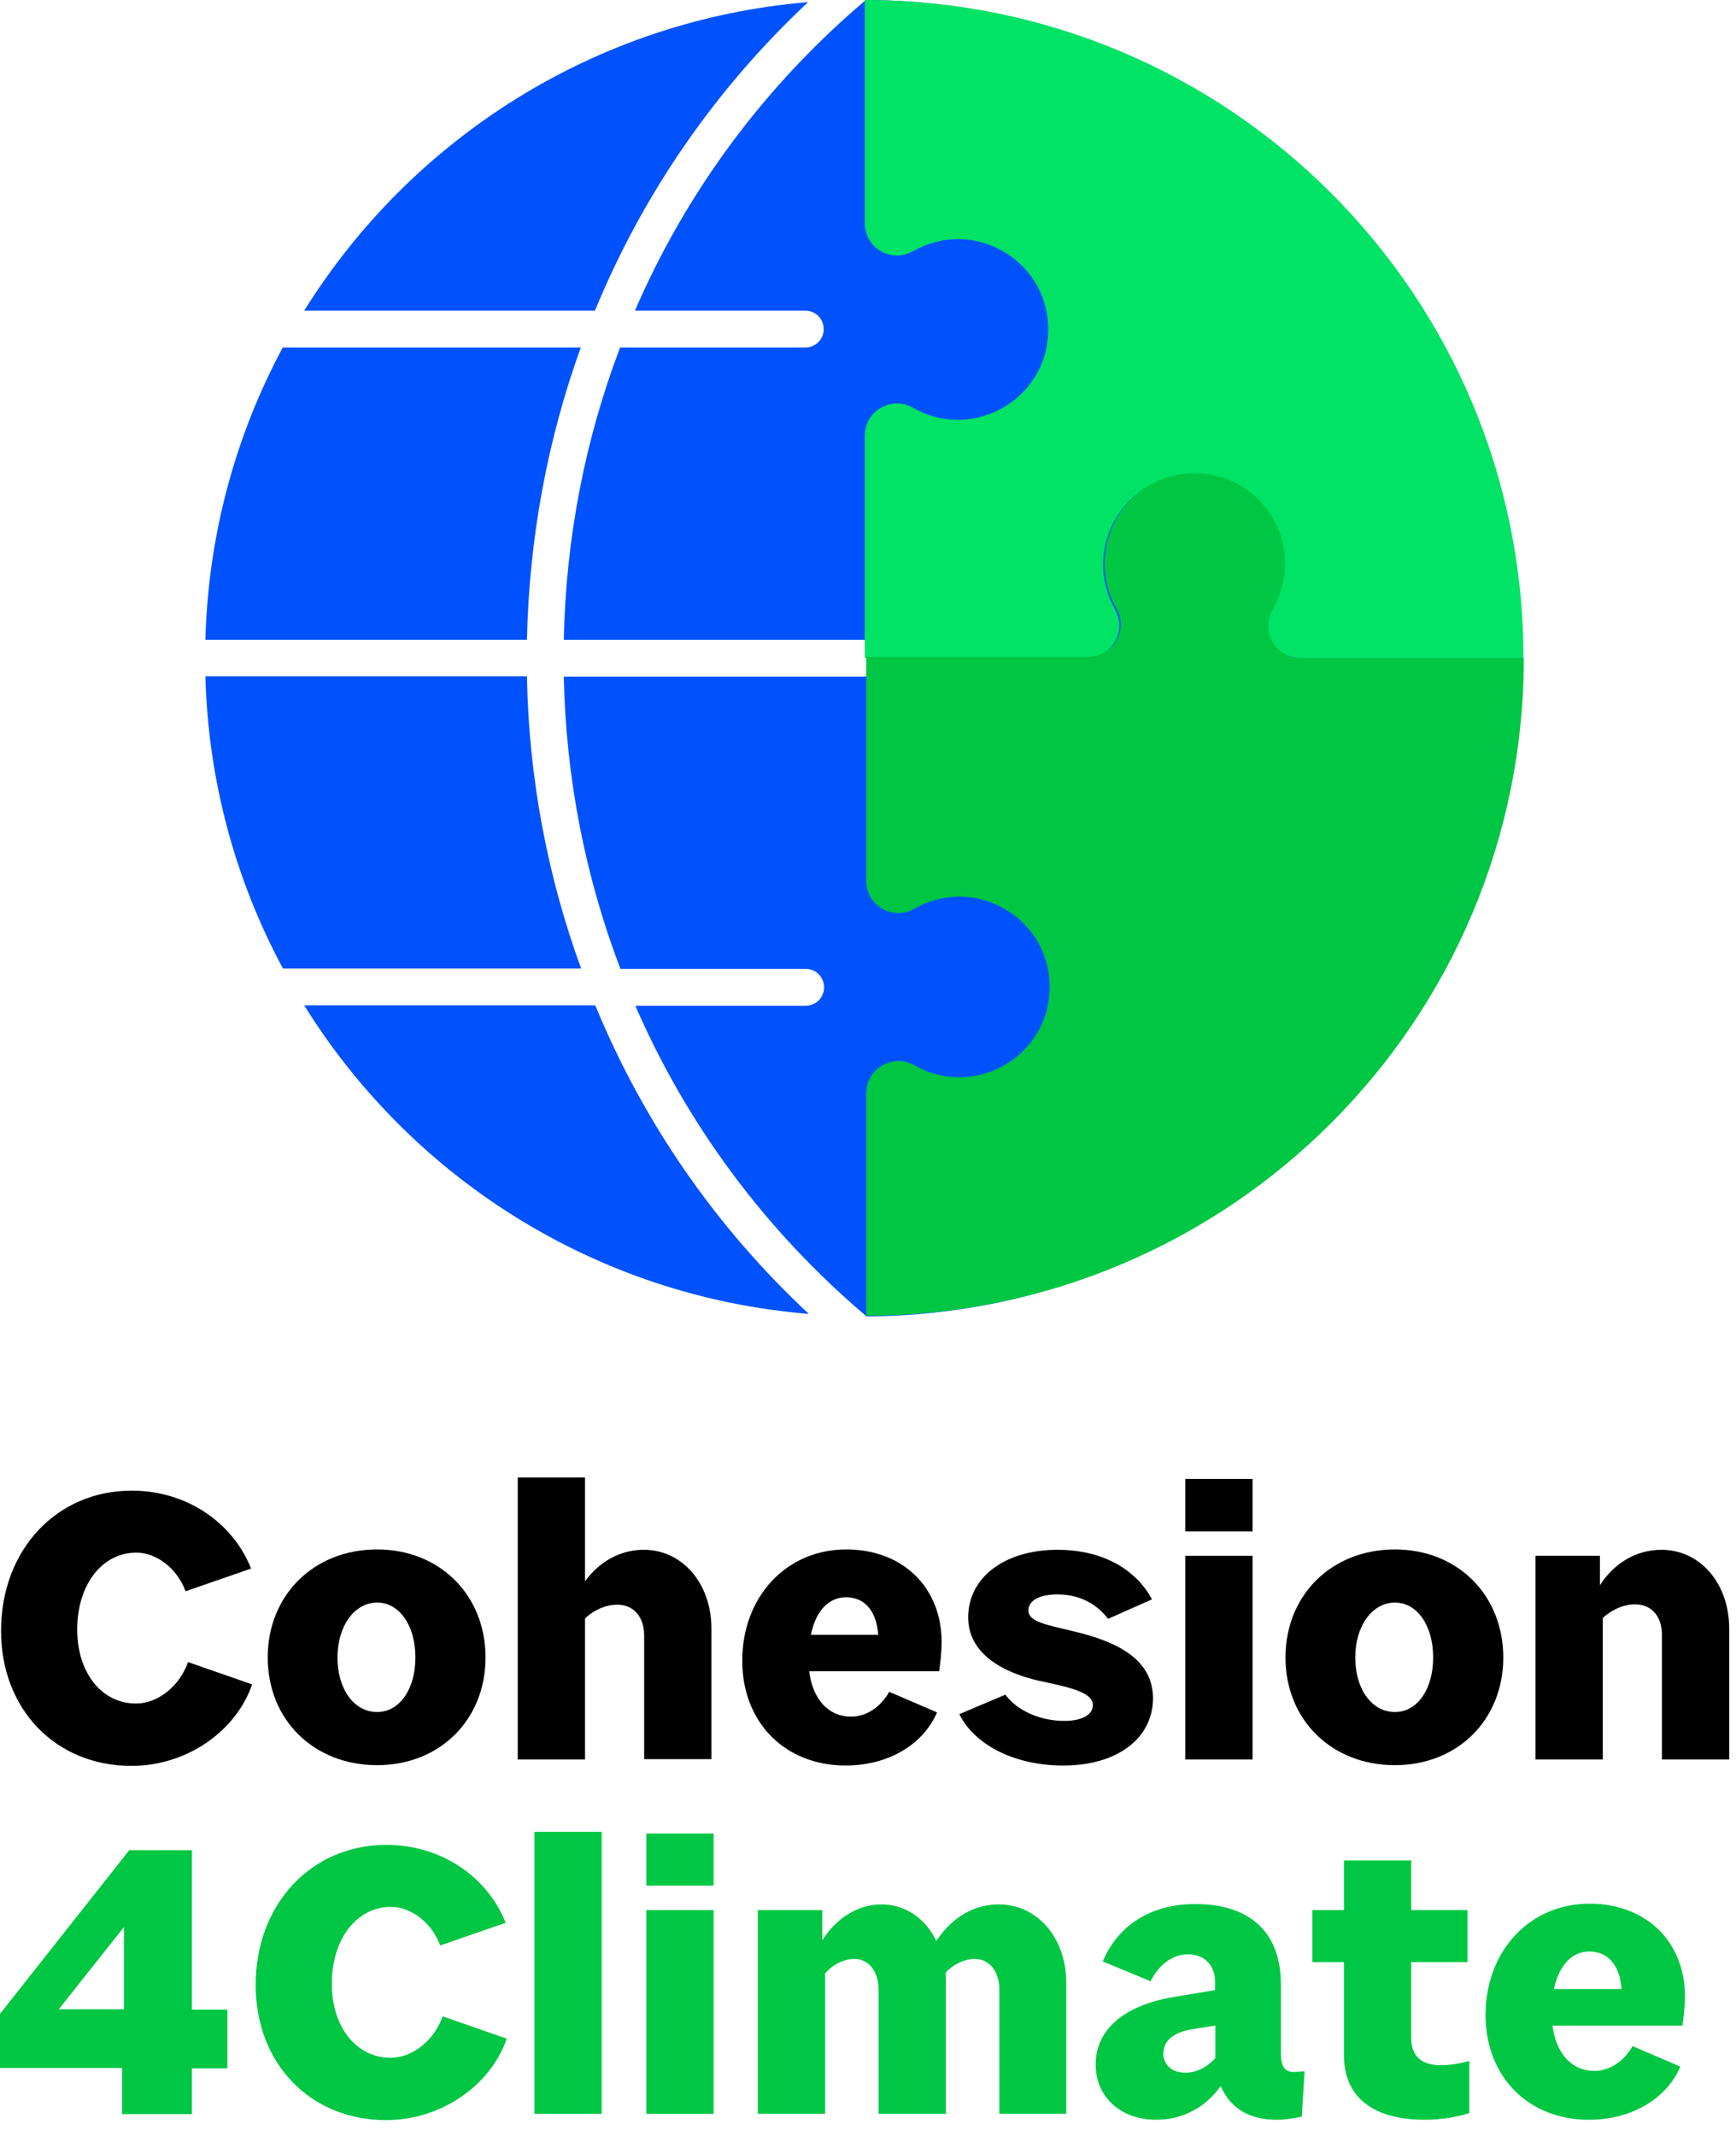
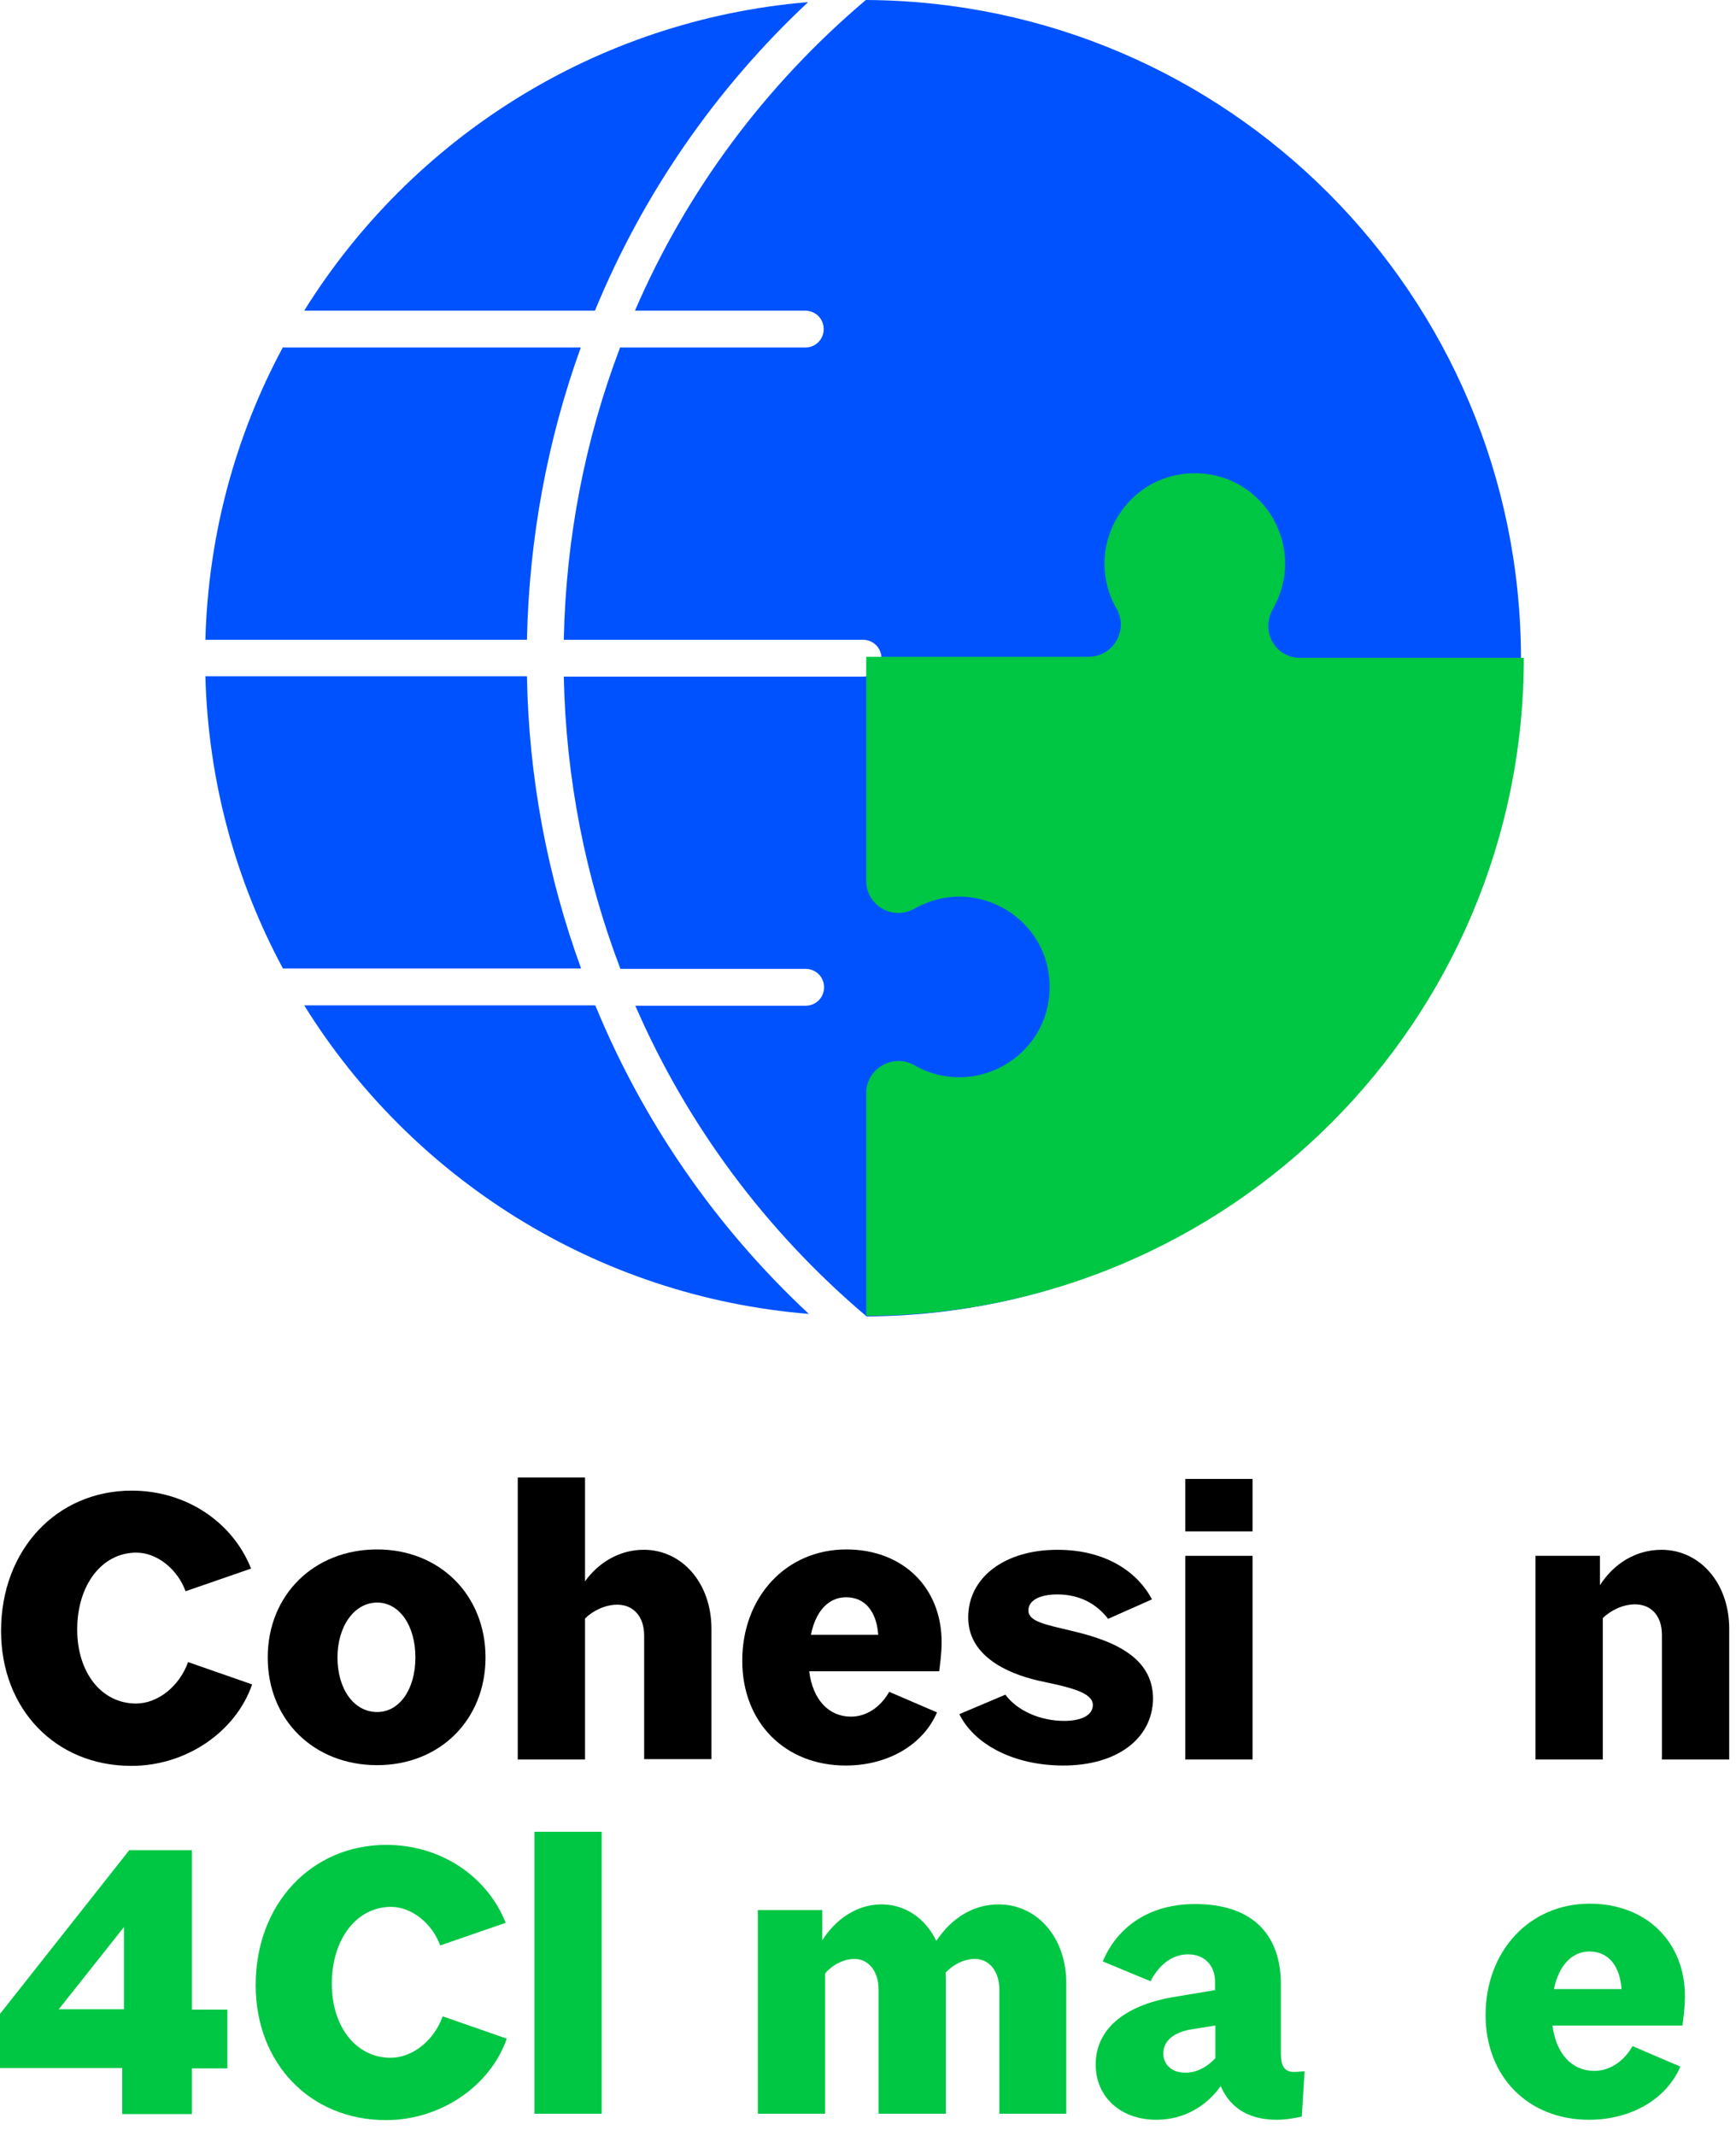
<svg xmlns="http://www.w3.org/2000/svg" width="87" height="107" viewBox="0 0 87 107" fill="none">
  <path d="M29.816 15.564C32.211 9.743 35.832 4.472 40.499 0.106C29.833 0.994 20.605 6.957 15.245 15.564H29.816Z" fill="#0052FF" />
  <path d="M43.392 0C38.334 4.277 34.394 9.601 31.821 15.564H40.357C40.872 15.564 41.28 15.973 41.28 16.487C41.28 17.002 40.872 17.41 40.357 17.41H31.076C29.319 22.024 28.36 26.958 28.254 32.052H43.25C43.765 32.052 44.173 32.46 44.173 32.974C44.173 33.489 43.765 33.897 43.25 33.897H28.254C28.36 38.991 29.336 43.942 31.093 48.539H40.375C40.89 48.539 41.298 48.947 41.298 49.462C41.298 49.977 40.89 50.385 40.375 50.385H31.839C34.43 56.348 38.37 61.672 43.428 65.949C61.548 65.86 76.225 51.13 76.225 32.992C76.207 14.801 61.53 0.089 43.392 0Z" fill="#0052FF" />
  <path d="M26.408 33.879H10.293C10.435 39.168 11.82 44.137 14.18 48.521H29.123C27.437 43.907 26.497 38.955 26.408 33.879Z" fill="#0052FF" />
  <path d="M14.18 17.392C11.82 21.776 10.435 26.763 10.293 32.051H26.408C26.515 26.976 27.437 22.024 29.106 17.41H14.18V17.392Z" fill="#0052FF" />
  <path d="M29.833 50.367H15.245C20.605 58.992 29.851 64.956 40.535 65.825C35.85 61.459 32.229 56.188 29.833 50.367Z" fill="#0052FF" />
-   <path d="M76.349 32.957H65.133C63.89 32.957 63.127 31.608 63.731 30.543C64.157 29.816 64.334 29.035 64.334 28.289C64.334 25.929 62.453 23.764 59.809 23.764C57.164 23.764 55.283 25.929 55.283 28.289C55.283 29.035 55.478 29.816 55.886 30.543C56.028 30.809 56.099 31.076 56.099 31.342C56.099 32.176 55.425 32.957 54.484 32.957H43.339V21.829C43.339 20.889 44.102 20.214 44.954 20.214C45.22 20.214 45.504 20.285 45.753 20.427C46.48 20.853 47.261 21.031 48.007 21.031C50.367 21.031 52.532 19.149 52.532 16.505C52.532 13.861 50.367 11.979 48.007 11.979C47.261 11.979 46.48 12.175 45.753 12.583C44.67 13.204 43.339 12.423 43.339 11.181V0C61.601 0 76.349 14.766 76.349 32.957Z" fill="#00E365" />
  <path d="M65.15 32.957H76.367C76.367 51.166 61.601 65.914 43.41 65.914V54.768C43.41 53.526 44.759 52.763 45.824 53.366C46.551 53.792 47.332 53.97 48.078 53.97C50.438 53.97 52.603 52.088 52.603 49.444C52.603 46.8 50.438 44.919 48.078 44.919C47.332 44.919 46.551 45.114 45.824 45.522C44.741 46.143 43.41 45.362 43.41 44.12V32.904H54.555C55.496 32.904 56.17 32.14 56.17 31.289C56.17 31.022 56.099 30.738 55.957 30.49C55.531 29.762 55.354 28.981 55.354 28.236C55.354 25.876 57.235 23.71 59.879 23.71C62.524 23.71 64.405 25.876 64.405 28.236C64.405 28.981 64.21 29.762 63.802 30.49C63.145 31.626 63.908 32.957 65.15 32.957Z" fill="#00C743" />
  <path d="M6.584 88.468C2.786 88.468 0.053 85.628 0.053 81.706C0.053 77.624 2.857 74.678 6.602 74.678C9.335 74.678 11.66 76.258 12.583 78.583L9.3 79.719C8.891 78.6 7.862 77.784 6.833 77.784C5.111 77.784 3.869 79.399 3.869 81.635C3.869 83.8 5.093 85.344 6.815 85.344C7.915 85.344 8.998 84.475 9.424 83.268L12.636 84.386C11.82 86.746 9.353 88.468 6.584 88.468Z" fill="black" />
  <path d="M18.901 88.432C15.724 88.432 13.417 86.16 13.417 83.037C13.417 79.913 15.724 77.624 18.901 77.624C22.042 77.624 24.332 79.913 24.332 83.037C24.332 86.16 22.042 88.432 18.901 88.432ZM18.901 85.77C20.019 85.77 20.818 84.634 20.818 83.037C20.818 81.44 20.019 80.286 18.901 80.286C17.765 80.286 16.913 81.457 16.913 83.037C16.913 84.634 17.747 85.77 18.901 85.77Z" fill="black" />
  <path d="M32.282 88.148V81.936C32.282 80.996 31.75 80.392 30.934 80.392C30.33 80.392 29.709 80.694 29.319 81.084V88.148H25.947V74.021H29.319V79.221C30.011 78.263 31.058 77.641 32.265 77.641C34.181 77.641 35.654 79.31 35.654 81.599V88.13H32.282V88.148Z" fill="black" />
  <path d="M42.381 88.45C39.346 88.45 37.198 86.302 37.198 83.197C37.198 80.02 39.381 77.624 42.416 77.624C45.22 77.624 47.19 79.505 47.19 82.274C47.19 82.824 47.101 83.463 47.066 83.729H40.553C40.73 85.149 41.529 86.001 42.647 86.001C43.41 86.001 44.12 85.539 44.563 84.758L46.959 85.788C46.267 87.403 44.51 88.45 42.381 88.45ZM40.641 81.901H44.013C43.925 80.712 43.339 80.02 42.398 80.02C41.529 80.02 40.872 80.712 40.641 81.901Z" fill="black" />
  <path d="M53.295 88.45C50.722 88.45 48.787 87.332 48.078 85.876L50.385 84.9C50.97 85.699 52.124 86.214 53.331 86.214C54.165 86.214 54.768 85.947 54.768 85.415C54.768 84.758 53.49 84.51 52.088 84.208C50.349 83.818 48.521 82.895 48.521 81.031C48.521 79.026 50.349 77.642 52.993 77.642C55.443 77.642 57.022 78.777 57.732 80.126L55.531 81.102C54.981 80.375 54.129 79.878 52.993 79.878C52.071 79.878 51.538 80.197 51.538 80.676C51.538 81.244 52.39 81.386 53.792 81.724C56.206 82.291 57.785 83.232 57.785 85.113C57.75 87.136 55.94 88.45 53.295 88.45Z" fill="black" />
  <path d="M62.772 76.719H59.4V74.092H62.772V76.719ZM62.772 88.148H59.4V77.944H62.772V88.148Z" fill="black" />
-   <path d="M69.907 88.432C66.73 88.432 64.423 86.16 64.423 83.037C64.423 79.913 66.73 77.624 69.907 77.624C73.048 77.624 75.337 79.913 75.337 83.037C75.337 86.16 73.048 88.432 69.907 88.432ZM69.907 85.77C71.025 85.77 71.823 84.634 71.823 83.037C71.823 81.44 71.025 80.286 69.907 80.286C68.771 80.286 67.919 81.457 67.919 83.037C67.919 84.634 68.753 85.77 69.907 85.77Z" fill="black" />
  <path d="M83.288 88.148V81.901C83.288 80.96 82.756 80.375 81.939 80.375C81.336 80.375 80.715 80.676 80.324 81.067V88.148H76.952V77.943H80.182V79.416C80.875 78.334 81.975 77.642 83.27 77.642C85.187 77.642 86.66 79.31 86.66 81.599V88.148H83.288Z" fill="black" />
  <path d="M6.123 105.895V103.606H0V100.891L6.478 92.691H9.619V100.678H11.394V103.624H9.619V105.913H6.123V105.895ZM6.212 96.543L2.946 100.66H6.212V96.543Z" fill="#00C743" />
  <path d="M19.345 106.214C15.547 106.214 12.813 103.375 12.813 99.453C12.813 95.371 15.618 92.425 19.362 92.425C22.095 92.425 24.42 94.004 25.343 96.329L22.06 97.465C21.652 96.347 20.622 95.531 19.593 95.531C17.872 95.531 16.629 97.146 16.629 99.382C16.629 101.547 17.854 103.091 19.575 103.091C20.676 103.091 21.758 102.221 22.184 101.015L25.396 102.133C24.58 104.493 22.095 106.214 19.345 106.214Z" fill="#00C743" />
  <path d="M30.153 91.769H26.781V105.895H30.153V91.769Z" fill="#00C743" />
-   <path d="M35.761 94.466H32.389V91.857H35.761V94.466ZM35.761 105.896H32.389V95.691H35.761V105.896Z" fill="#00C743" />
  <path d="M50.083 105.895V99.684C50.083 98.743 49.568 98.14 48.858 98.14C48.29 98.14 47.74 98.442 47.385 98.832C47.403 98.992 47.403 99.187 47.403 99.364V105.895H44.031V99.684C44.031 98.743 43.516 98.14 42.824 98.14C42.256 98.14 41.688 98.459 41.351 98.868V105.895H37.979V95.691H41.209V97.199C41.919 96.099 42.984 95.407 44.173 95.407C45.362 95.407 46.374 96.099 46.924 97.235C47.705 96.063 48.805 95.407 50.047 95.407C51.946 95.407 53.437 97.022 53.437 99.364V105.895H50.083Z" fill="#00C743" />
  <path d="M63.979 106.197C62.755 106.197 61.707 105.736 61.175 104.511C60.483 105.487 59.365 106.197 57.945 106.197C56.17 106.197 54.91 105.061 54.91 103.429C54.91 101.689 56.312 100.483 58.761 100.057L60.891 99.702V99.276C60.891 98.459 60.359 97.909 59.542 97.909C58.69 97.909 58.051 98.495 57.661 99.258L55.265 98.264C55.975 96.578 57.537 95.389 59.897 95.389C62.595 95.389 64.192 96.756 64.192 99.418V102.896C64.192 103.482 64.37 103.801 64.831 103.801C64.973 103.801 65.221 103.784 65.381 103.766L65.239 106.038C64.902 106.109 64.458 106.197 63.979 106.197ZM60.909 103.109V101.476L59.684 101.672C58.85 101.814 58.3 102.222 58.3 102.879C58.3 103.429 58.726 103.837 59.383 103.837C59.968 103.855 60.518 103.535 60.909 103.109Z" fill="#00C743" />
-   <path d="M71.415 106.197C68.7 106.197 67.351 104.973 67.351 102.967V98.299H65.772V95.691H67.351V93.206H70.723V95.691H73.545V98.299H70.723V102.115C70.723 102.985 71.22 103.464 72.196 103.464C72.799 103.464 73.296 103.34 73.634 103.251V105.86C73.066 106.055 72.214 106.197 71.415 106.197Z" fill="#00C743" />
  <path d="M79.632 106.197C76.597 106.197 74.45 104.05 74.45 100.944C74.45 97.767 76.633 95.371 79.668 95.371C82.472 95.371 84.442 97.252 84.442 100.021C84.442 100.571 84.353 101.21 84.317 101.476H77.804C77.982 102.896 78.78 103.748 79.898 103.748C80.662 103.748 81.371 103.286 81.815 102.506L84.211 103.535C83.519 105.15 81.762 106.197 79.632 106.197ZM77.875 99.648H81.265C81.176 98.459 80.591 97.767 79.65 97.767C78.78 97.767 78.124 98.459 77.875 99.648Z" fill="#00C743" />
</svg>